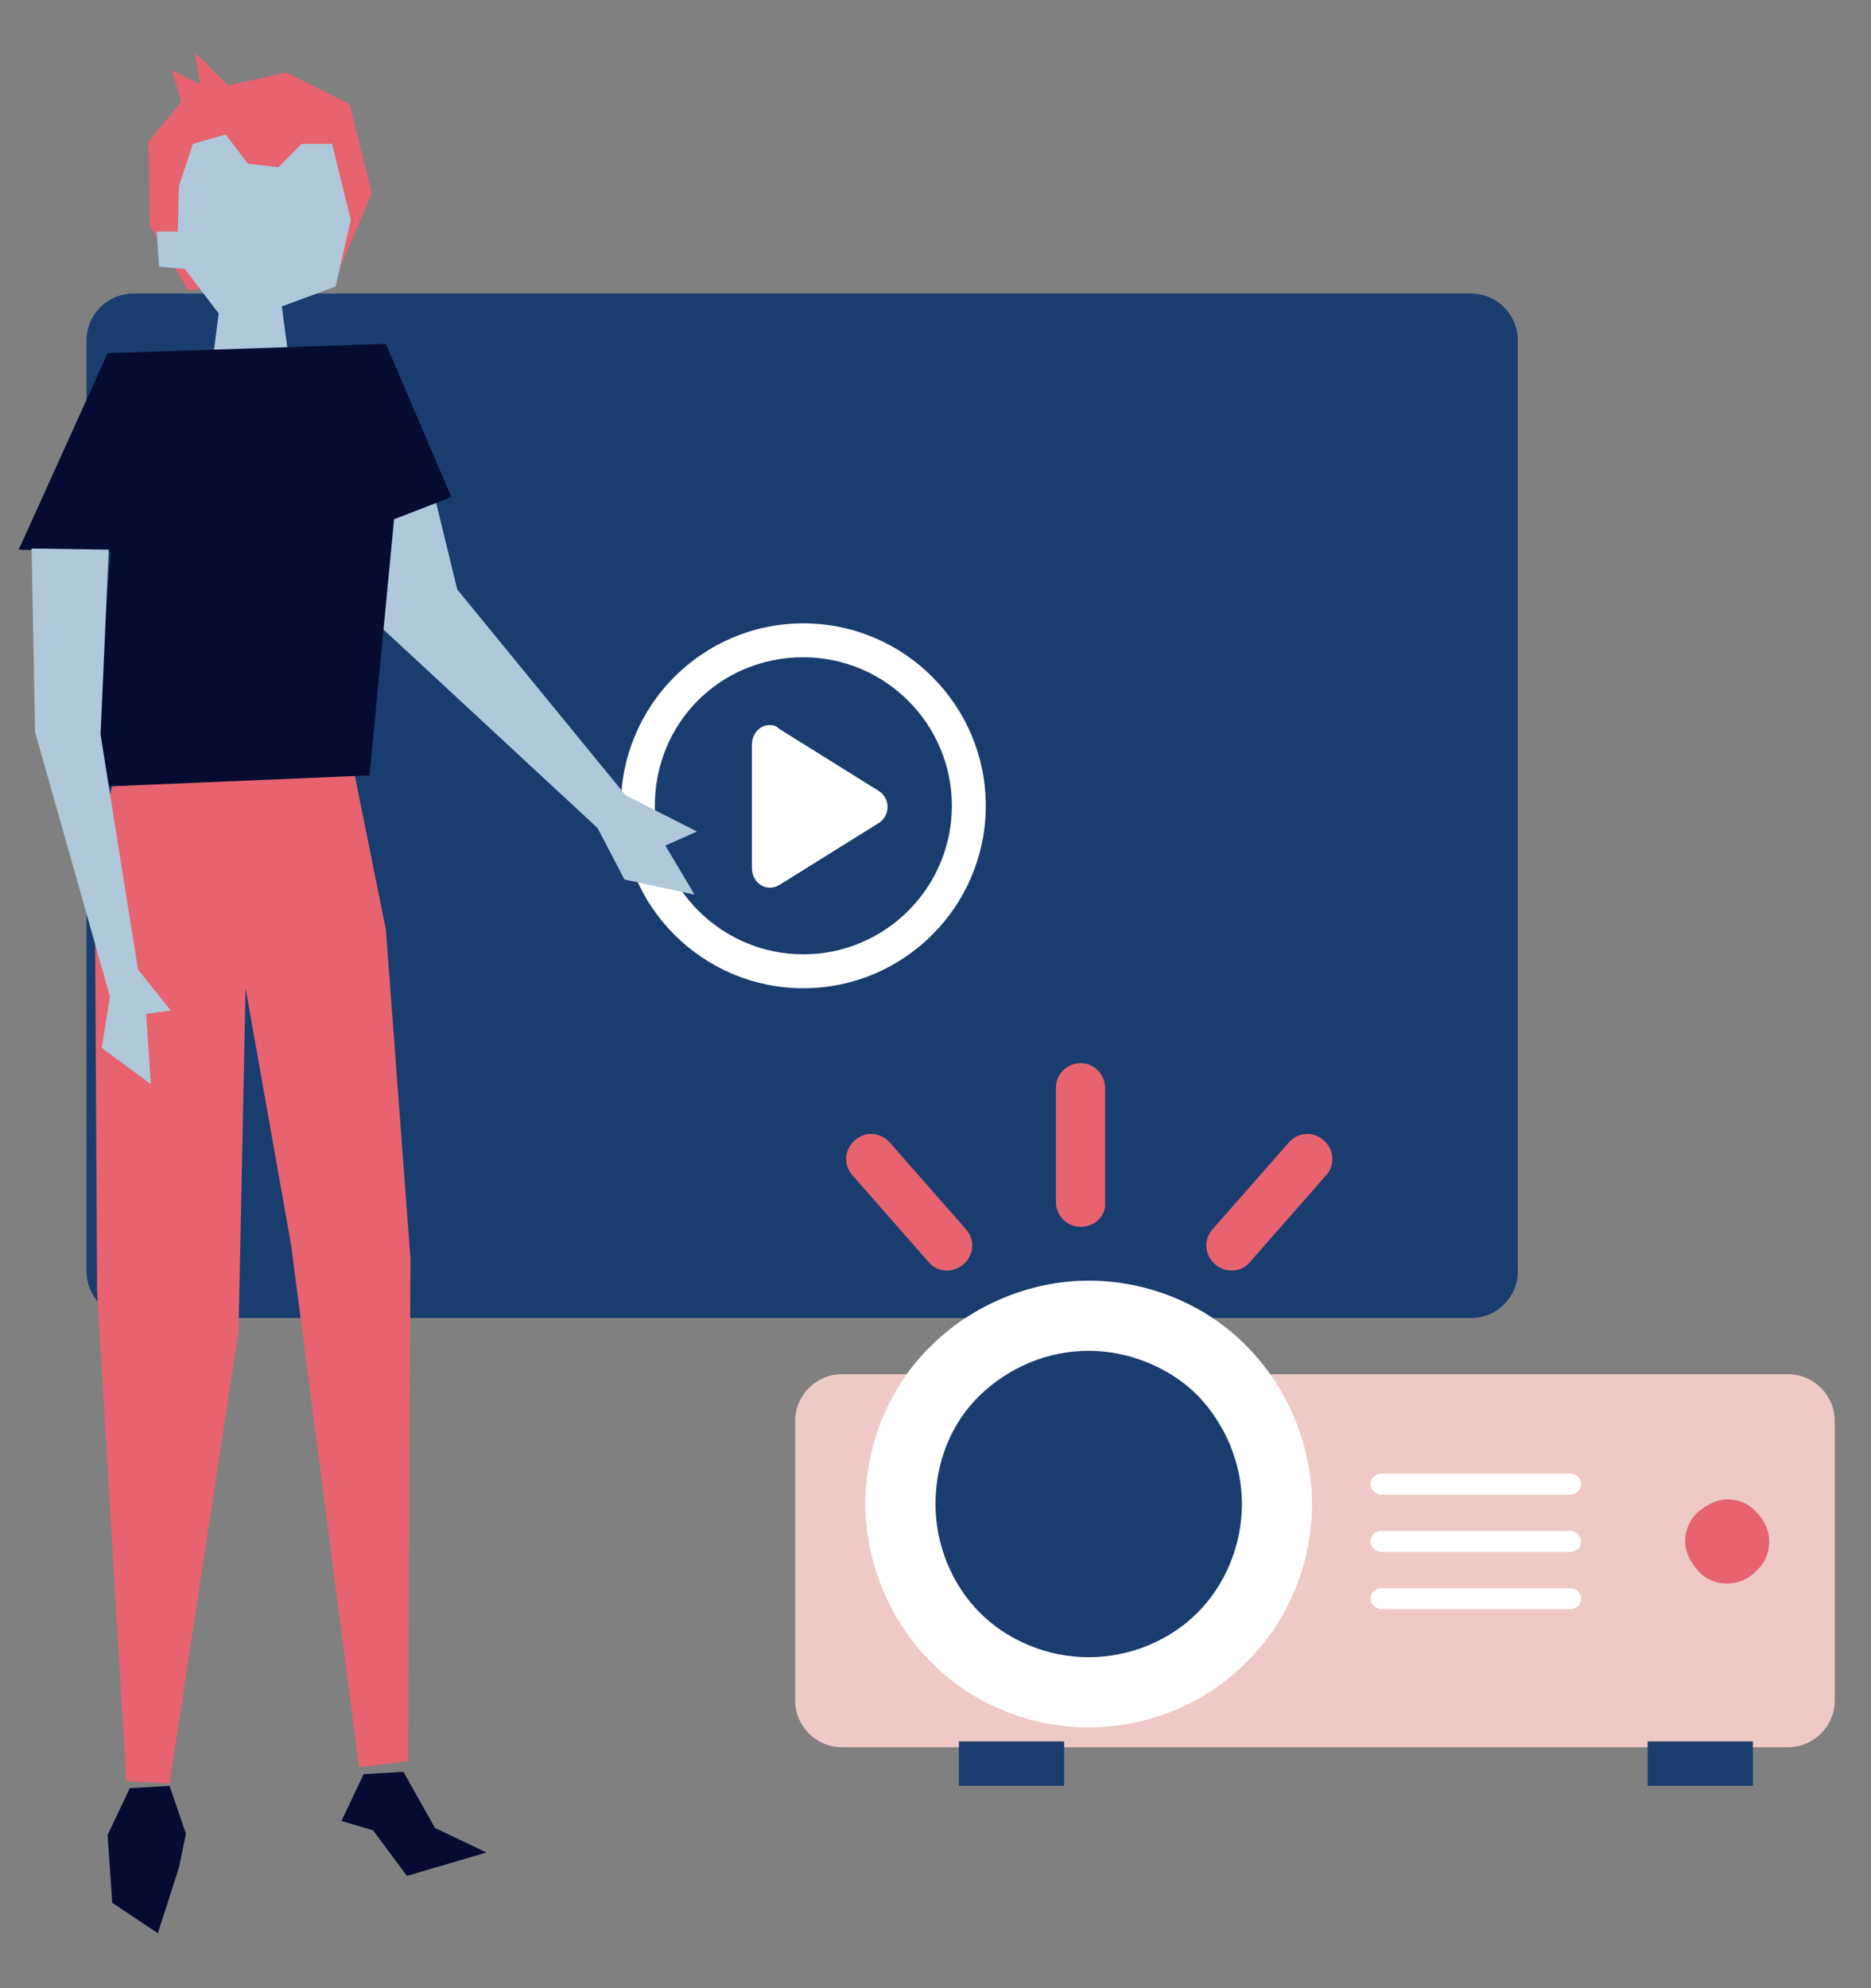
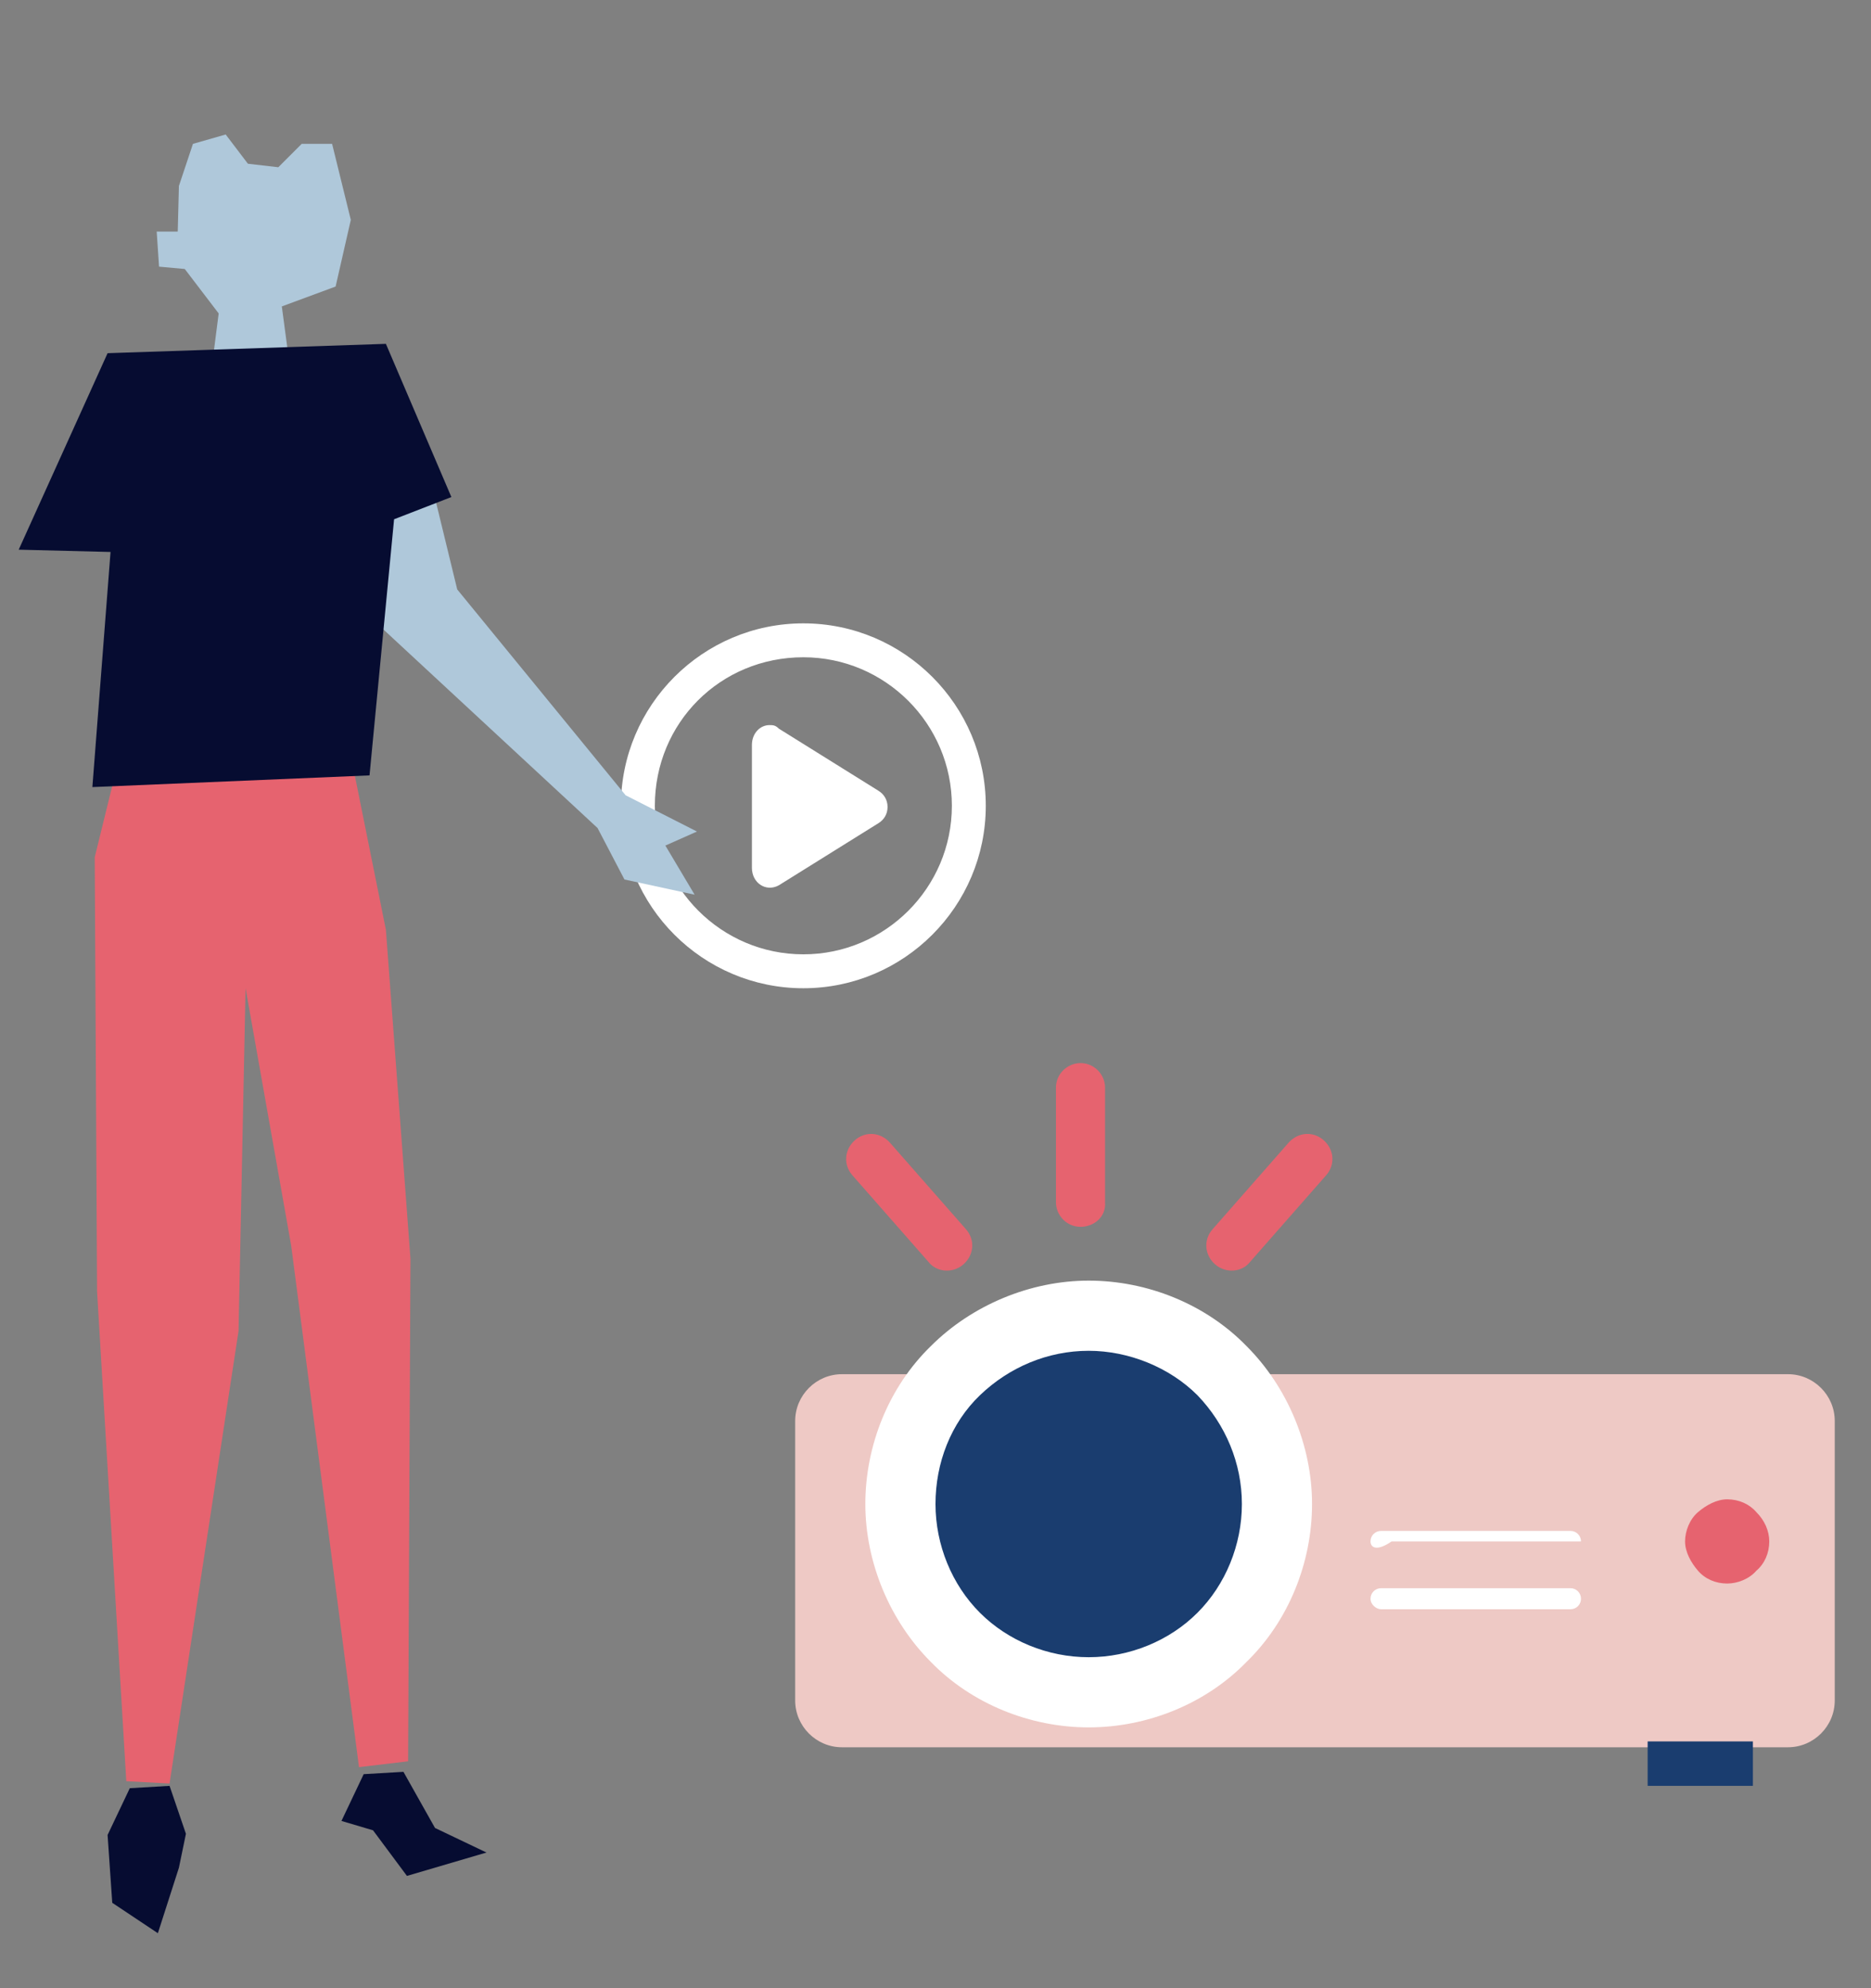
<svg xmlns="http://www.w3.org/2000/svg" id="Calque_1" x="0px" y="0px" viewBox="0 0 160 170" style="enable-background:new 0 0 160 170;" xml:space="preserve">
  <rect x="0" y="0" width="160" height="170" fill="#808080" stroke="none" />
  <style type="text/css">	.st0{fill:#1A3D6F;}	.st1{fill:#EEC9C5;}	.st2{fill:#FFFFFF;}	.st3{fill:#E6636F;}	.st4{fill:#AFC8DA;}	.st5{fill:#060C31;}</style>
-   <path class="st0" d="M11.4,112.7h114.4c2.2,0,4-1.8,4-4V29.1c0-2.2-1.8-4-4-4H11.4c-2.2,0-4,1.8-4,4v79.6 C7.4,110.9,9.2,112.7,11.4,112.7z" />
  <path class="st1" d="M72,149.4h80.9c2.2,0,4-1.8,4-4v-23.9c0-2.2-1.8-4-4-4H72c-2.2,0-4,1.8-4,4v23.9C68,147.6,69.8,149.4,72,149.4z " />
-   <rect x="82" y="148.9" class="st0" width="9" height="3.8" />
  <rect x="140.9" y="148.9" class="st0" width="9" height="3.8" />
  <g>
    <path class="st0" d="M93.1,112.5c-4.3,0-8.4,1.7-11.4,4.7s-4.7,7.1-4.7,11.4c0,4.3,1.7,8.4,4.7,11.4s7.1,4.7,11.4,4.7  s8.4-1.7,11.4-4.7s4.7-7.1,4.7-11.4c0-4.3-1.7-8.4-4.7-11.4C101.5,114.2,97.3,112.5,93.1,112.5L93.1,112.5z" />
    <path class="st2" d="M93.1,147.7c-5,0-10-2-13.5-5.6c-3.5-3.5-5.6-8.5-5.6-13.5c0-5,2-10,5.6-13.5c3.5-3.5,8.5-5.6,13.5-5.6  c5,0,10,2,13.5,5.6c3.5,3.5,5.6,8.5,5.6,13.5c0,5-2,10-5.6,13.5C103.1,145.7,98.1,147.7,93.1,147.7z M93.1,115.5  c-3.5,0-6.8,1.4-9.3,3.8s-3.8,5.8-3.8,9.3c0,3.5,1.4,6.9,3.8,9.3s5.8,3.8,9.3,3.8c3.5,0,6.9-1.4,9.3-3.8s3.8-5.8,3.8-9.3  c0-3.5-1.4-6.8-3.8-9.3C100,116.9,96.5,115.5,93.1,115.5z" />
  </g>
  <path class="st3" d="M147.7,135.4c-1,0-1.9-0.4-2.5-1.1s-1.1-1.6-1.1-2.5s0.4-1.9,1.1-2.5s1.6-1.1,2.5-1.1c1,0,1.9,0.4,2.5,1.1 c0.7,0.7,1.1,1.6,1.1,2.5c0,1-0.4,1.9-1.1,2.5C149.6,135,148.6,135.4,147.7,135.4L147.7,135.4z" />
  <g>
    <path class="st2" d="M117.2,136.7c0-0.5,0.4-0.9,0.9-0.9h16.2c0.5,0,0.9,0.4,0.9,0.9s-0.4,0.9-0.9,0.9h-16.2  C117.7,137.6,117.2,137.2,117.2,136.7z" />
  </g>
  <g>
    <path class="st3" d="M79.4,107.9l-6.5-7.4c-0.8-0.9-0.7-2.2,0.2-3c0.9-0.8,2.2-0.7,3,0.2l6.5,7.4c0.8,0.9,0.7,2.2-0.2,3  C81.5,108.9,80.1,108.8,79.4,107.9z" />
  </g>
  <g>
    <path class="st3" d="M103.9,108.1c-0.9-0.8-1-2.1-0.2-3l6.5-7.4c0.8-0.9,2.1-1,3-0.2s1,2.1,0.2,3l-6.5,7.4  C106.2,108.8,104.8,108.9,103.9,108.1z" />
  </g>
  <g>
    <path class="st3" d="M92.4,104.9c-1.2,0-2.1-1-2.1-2.1V93c0-1.2,1-2.1,2.1-2.1c1.2,0,2.1,1,2.1,2.1v9.8  C94.6,104,93.6,104.9,92.4,104.9z" />
  </g>
  <g>
-     <path class="st2" d="M117.2,126.9c0-0.5,0.4-0.9,0.9-0.9h16.2c0.5,0,0.9,0.4,0.9,0.9s-0.4,0.9-0.9,0.9h-16.2  C117.7,127.8,117.2,127.4,117.2,126.9z" />
-   </g>
+     </g>
  <g>
-     <path class="st2" d="M117.2,131.8c0-0.5,0.4-0.9,0.9-0.9h16.2c0.5,0,0.9,0.4,0.9,0.9s-0.4,0.9-0.9,0.9h-16.2  C117.7,132.7,117.2,132.3,117.2,131.8z" />
+     <path class="st2" d="M117.2,131.8c0-0.5,0.4-0.9,0.9-0.9h16.2c0.5,0,0.9,0.4,0.9,0.9h-16.2  C117.7,132.7,117.2,132.3,117.2,131.8z" />
  </g>
  <g>
    <path class="st2" d="M68.7,53.3c-8.6,0-15.6,7-15.6,15.6s7,15.6,15.6,15.6s15.6-7,15.6-15.6C84.3,60.3,77.3,53.3,68.7,53.3  L68.7,53.3z M68.7,56.2c7,0,12.7,5.7,12.7,12.7s-5.7,12.7-12.7,12.7S56,75.9,56,68.9C56,61.8,61.6,56.2,68.7,56.2z M65.8,62  c-0.8,0-1.5,0.7-1.5,1.7v10.5c0,1.3,1.2,2.1,2.3,1.5l8.5-5.3c0.5-0.3,0.8-0.8,0.8-1.4s-0.3-1.1-0.8-1.4l-8.5-5.3  C66.3,62,66.1,62,65.8,62L65.8,62z" />
  </g>
  <polygon class="st3" points="30.3,66.1 33,79.5 35.1,107.6 34.9,150.6 30.7,151.1 24.9,106.5 21,84.5 20.4,113.8 14.5,152.5  10.8,152.3 8.3,110.4 8.1,73.3 9.6,67.2 " />
-   <polygon class="st3" points="28.7,23.8 31.8,16.5 29.9,8.9 24.5,6.2 19.5,7.3 16.7,4.5 17.1,7.2 14.7,6 15.5,8.7 12.7,12.1  12.8,19.3 16.1,24.8 " />
  <polygon class="st4" points="18.2,30.7 18.7,26.8 15.8,23 13.6,22.8 13.4,19.8 15.2,19.8 15.3,15.9 16.5,12.3 19.3,11.5 21.2,14  23.8,14.3 25.8,12.3 28.4,12.3 30,18.8 28.7,24.5 24.1,26.2 24.7,30.7 " />
  <polygon class="st4" points="30.9,45.1 31.9,53 51.1,70.8 53.4,75.2 59.4,76.5 56.9,72.3 59.6,71.1 53.5,68 39.1,50.4 37.3,43 " />
  <polygon class="st5" points="31.1,151.7 29.2,155.7 31.9,156.5 34.8,160.4 41.6,158.4 37.2,156.3 34.5,151.5 " />
  <polygon class="st5" points="9.2,30.2 33,29.4 38.6,42.5 33.7,44.4 31.6,66.3 7.9,67.3 9.8,42.7 9.6,47.2 1.6,47 " />
-   <polygon class="st4" points="2.7,46.9 3,62.6 9.4,85.2 8.7,89.6 12.9,92.7 12.5,86.7 14.6,86.4 11.8,82.9 8.6,62.8 9.3,47 " />
  <polygon class="st5" points="11.1,152.9 9.2,156.9 9.6,162.7 13.5,165.3 15.3,159.7 15.9,156.8 14.5,152.7 " />
</svg>